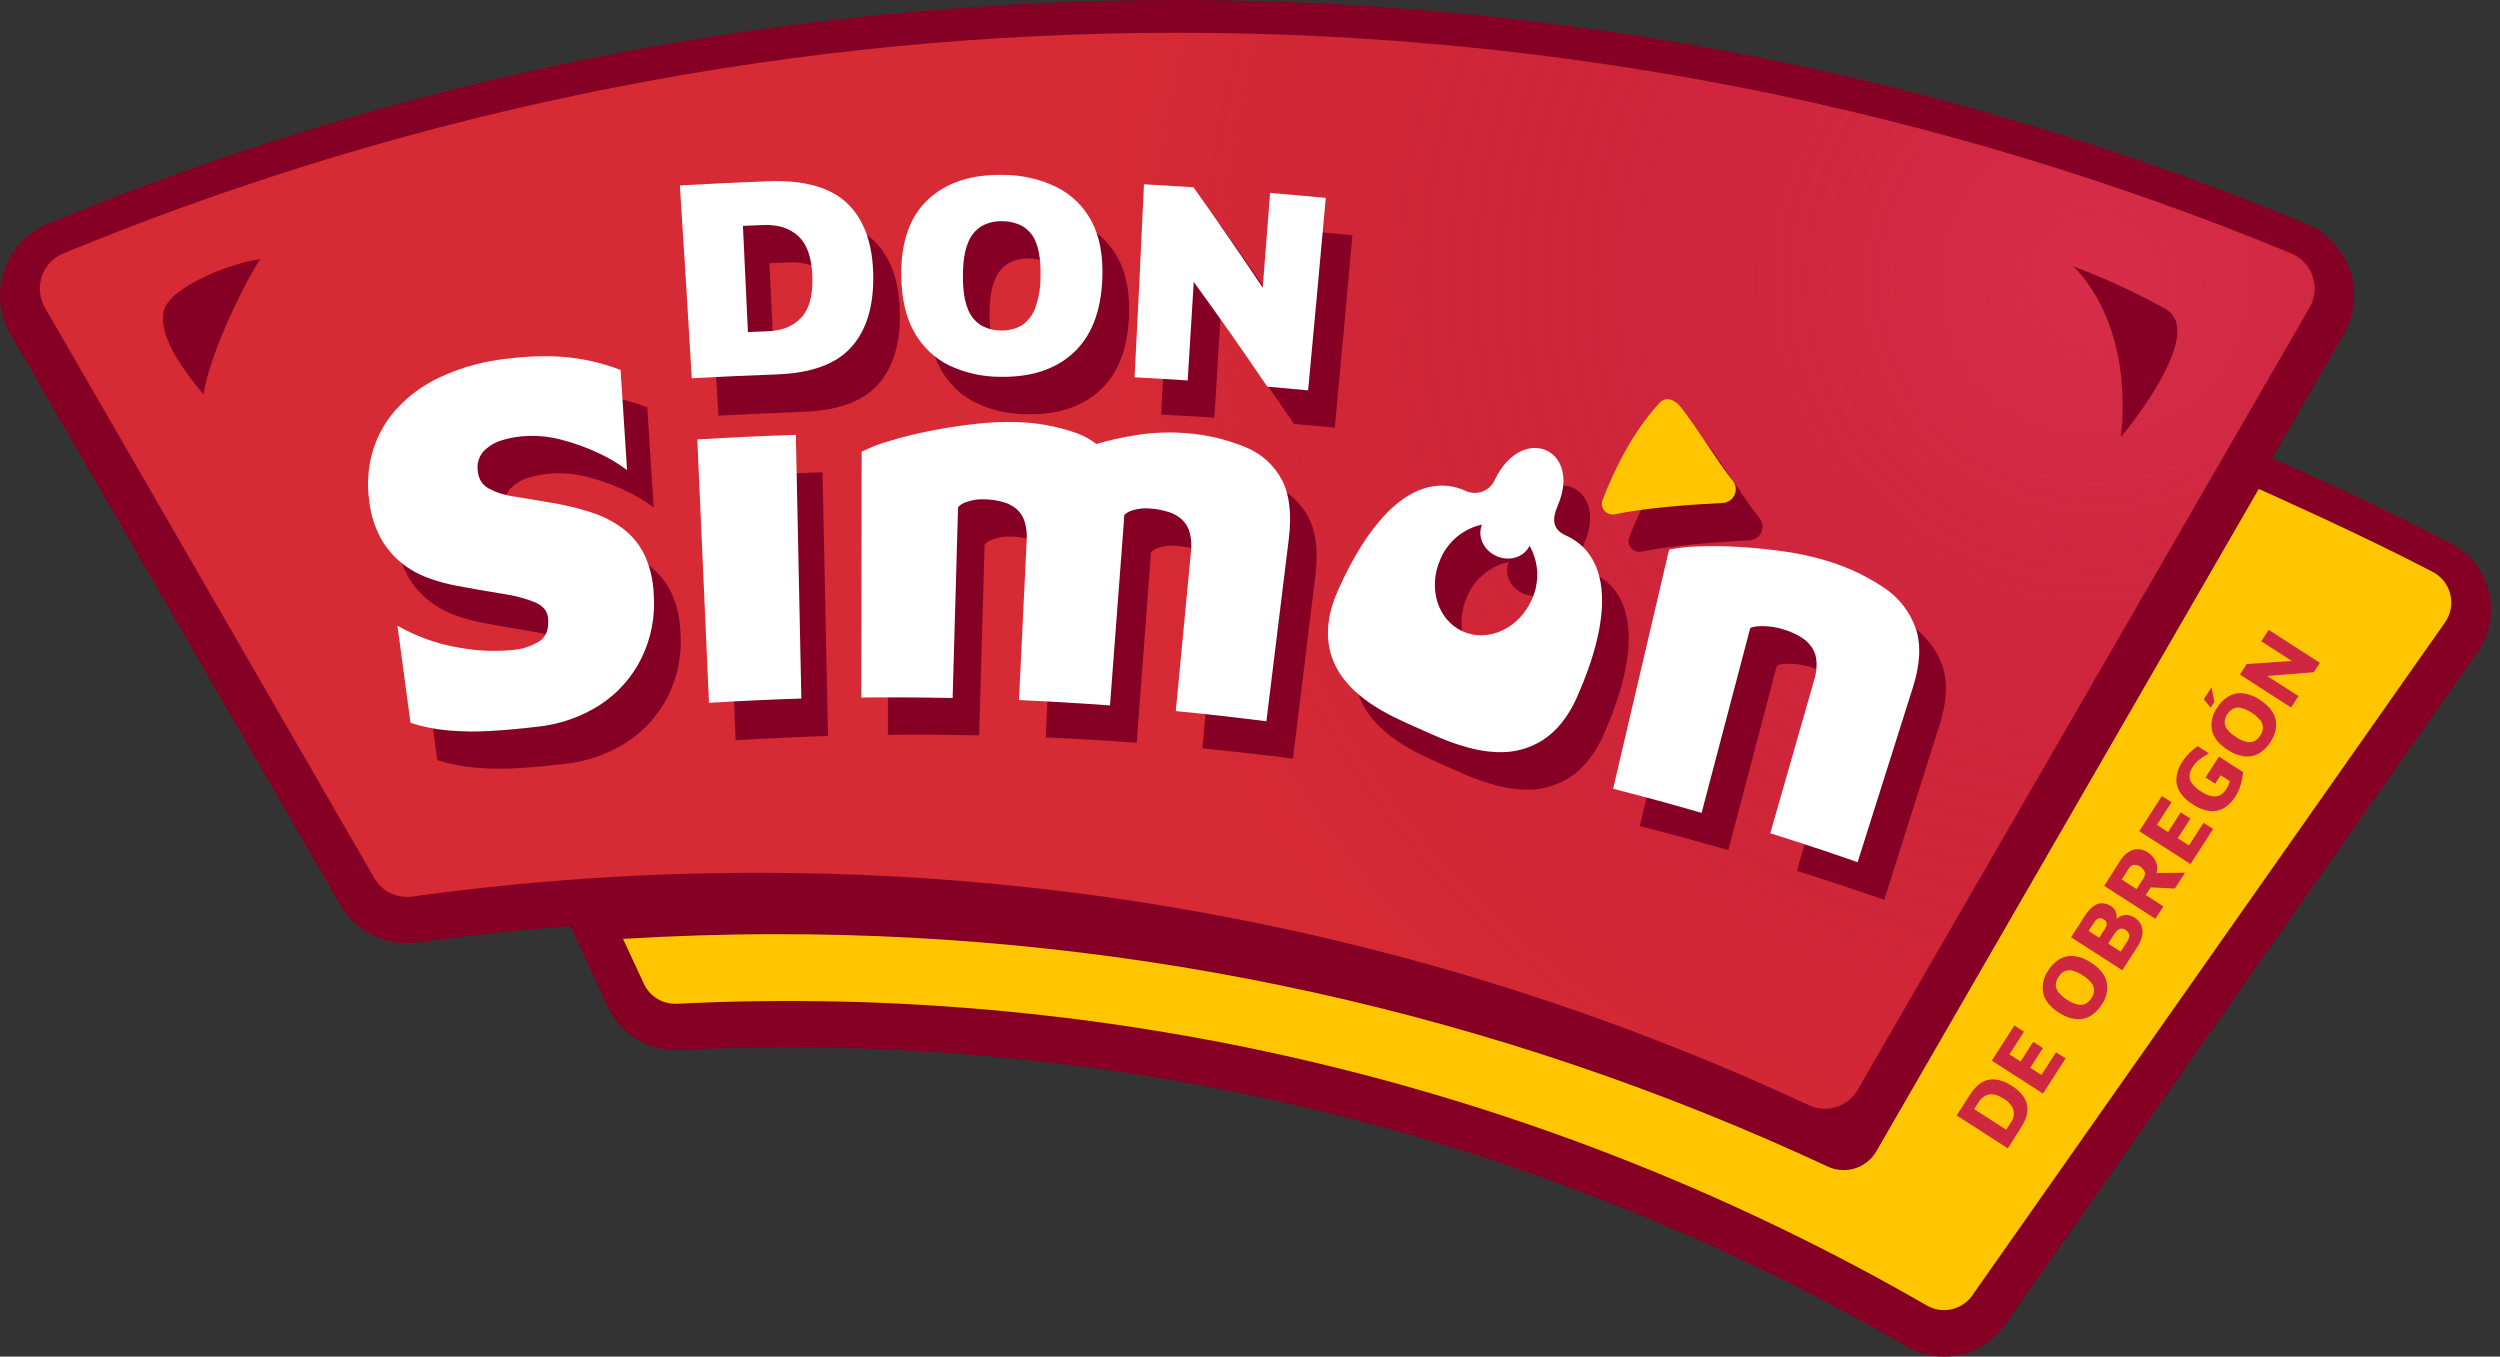
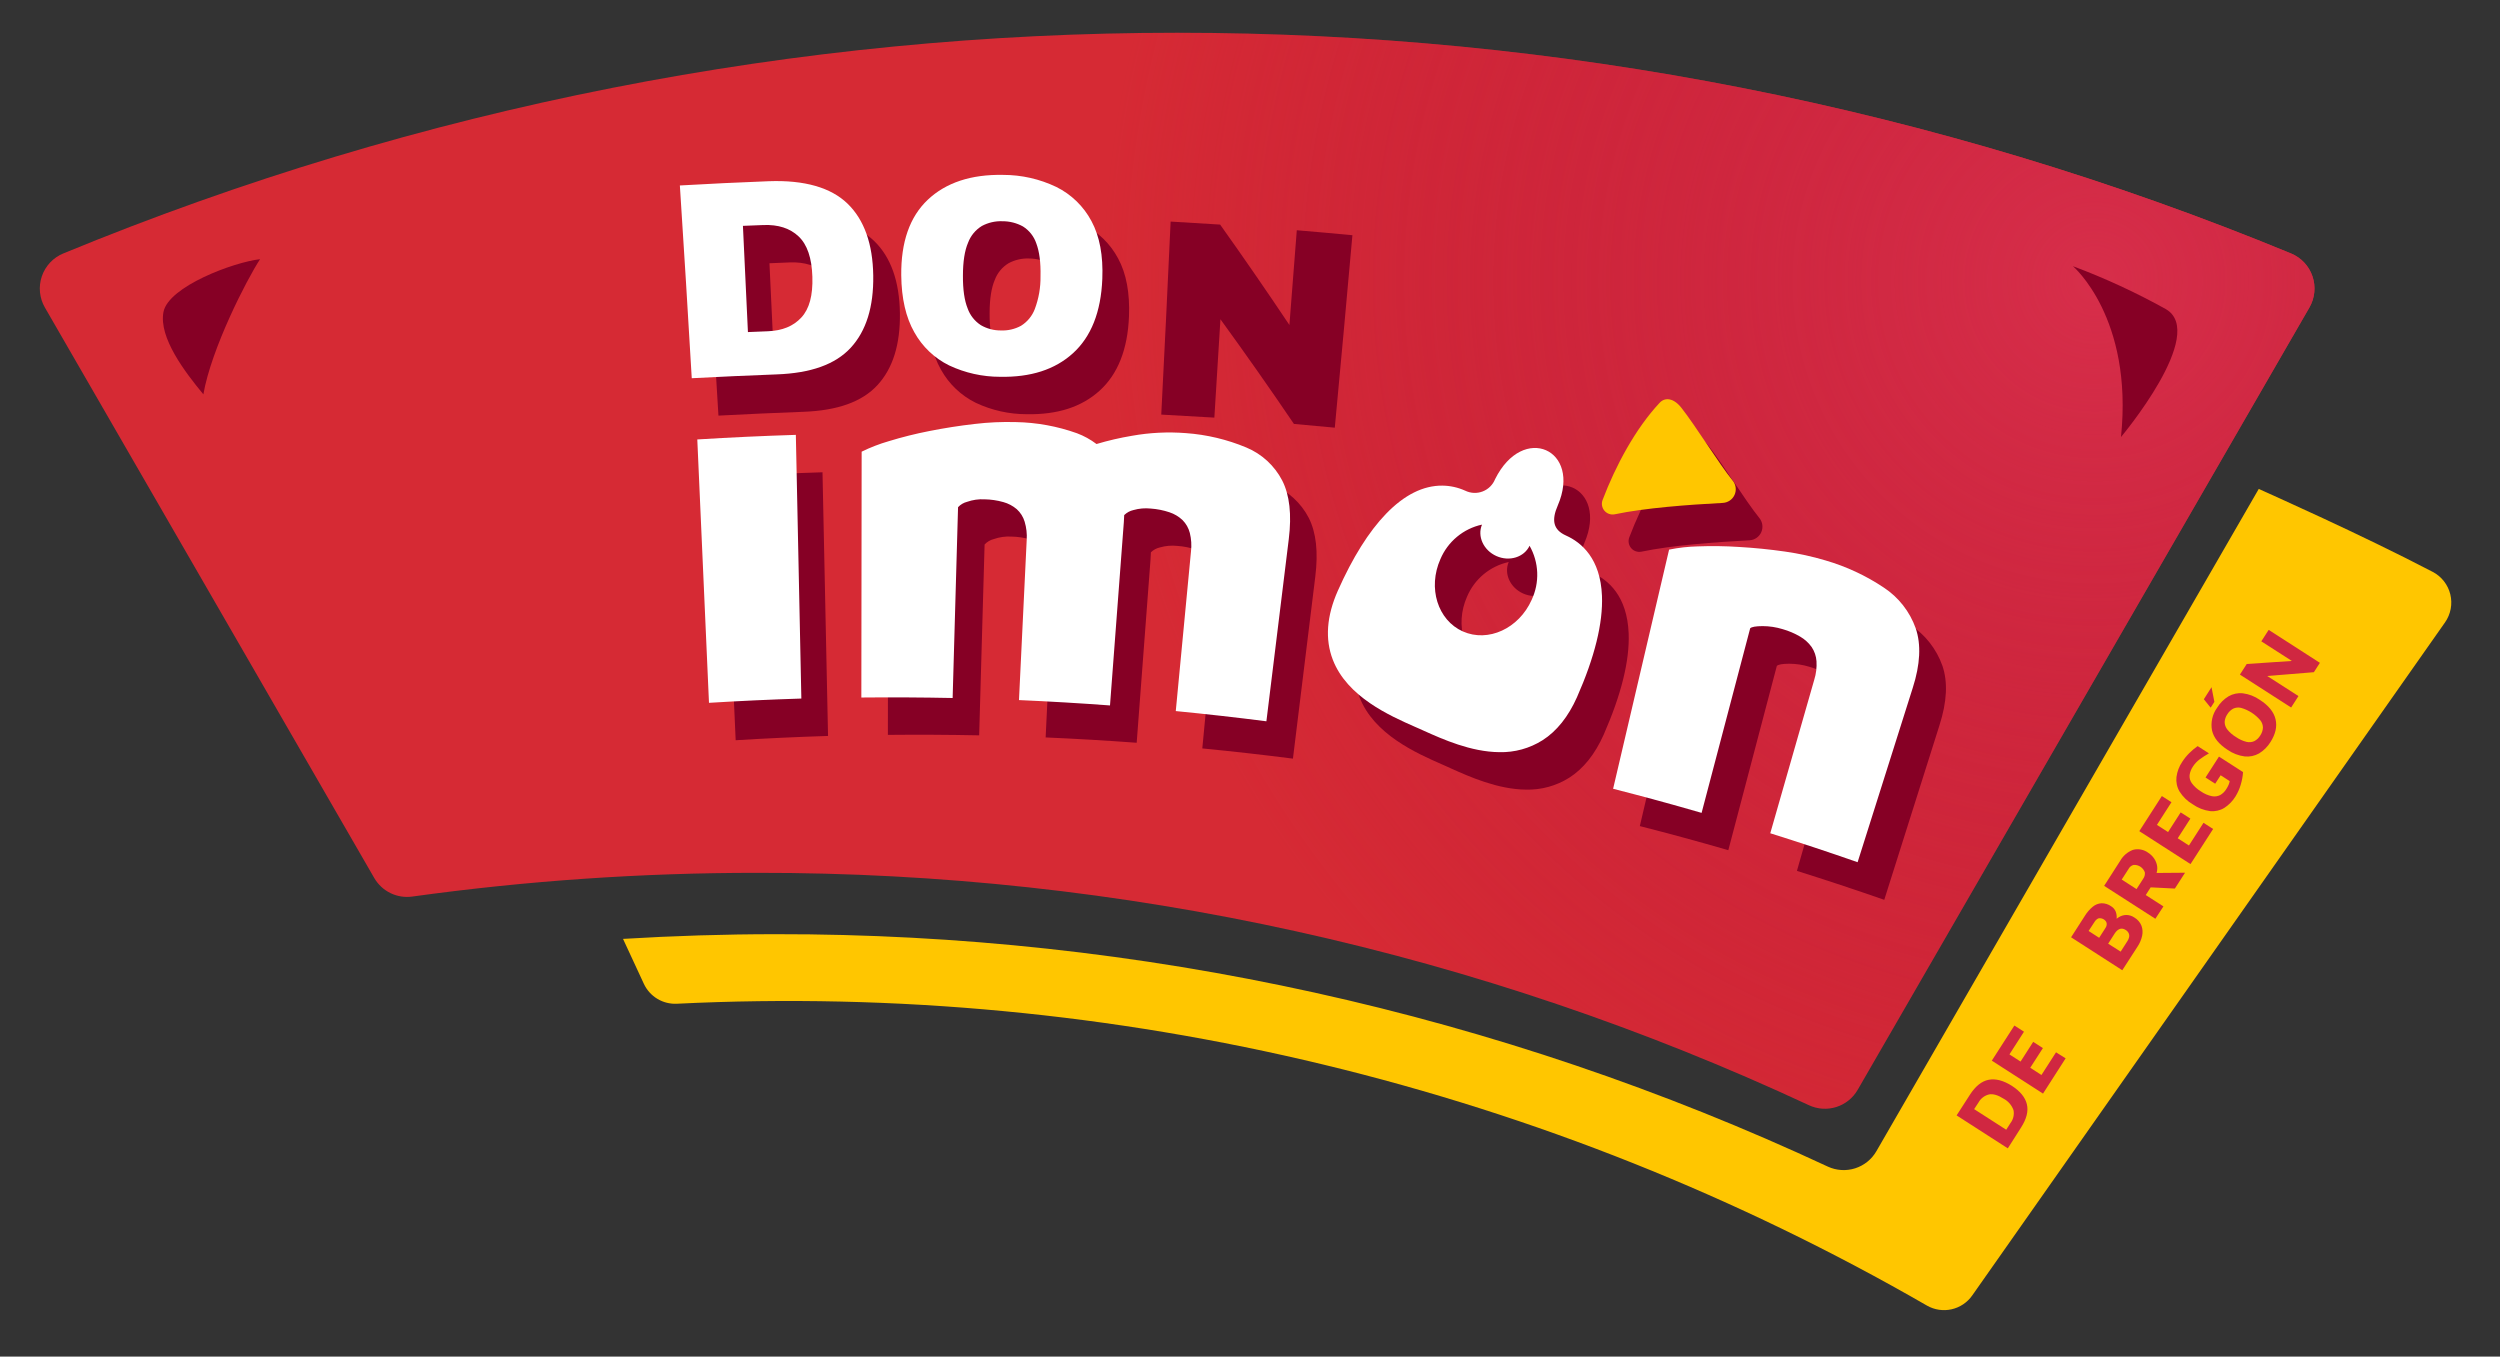
<svg xmlns="http://www.w3.org/2000/svg" width="258" height="140" viewBox="0 0 258 140" fill="none">
  <rect x="0" y="0" width="258" height="140" fill="#333333" stroke="none" />
-   <path d="M256.843 61.072C256.583 60.014 256.102 59.023 255.43 58.165C254.758 57.308 253.911 56.603 252.945 56.099C246.946 52.963 240.746 50.013 234.461 47.303L241.871 34.472C242.439 33.486 242.791 32.389 242.902 31.256C243.013 30.123 242.88 28.979 242.514 27.901C242.147 26.823 241.555 25.836 240.776 25.005C239.997 24.174 239.05 23.519 237.998 23.084C219.845 15.565 201.004 9.831 181.741 5.961C141.954 -1.987 100.988 -1.987 61.201 5.961C41.937 9.83 23.096 15.565 4.943 23.084C3.891 23.519 2.943 24.174 2.164 25.004C1.385 25.835 0.792 26.822 0.426 27.901C0.059 28.979 -0.073 30.123 0.038 31.256C0.149 32.389 0.501 33.486 1.071 34.472L35.089 93.35C35.793 94.562 36.803 95.569 38.017 96.269C39.232 96.969 40.609 97.337 42.011 97.338C42.382 97.338 42.753 97.313 43.121 97.263C48.261 96.548 53.545 95.986 58.863 95.585L62.748 103.952C63.366 105.271 64.347 106.386 65.575 107.168C66.804 107.95 68.23 108.367 69.686 108.368C69.81 108.368 69.941 108.368 70.065 108.368C73.81 108.182 77.615 108.089 81.379 108.089C88.198 108.089 95.123 108.4 101.967 109.006C118.896 110.502 135.607 113.861 151.8 119.02C167.483 124.031 182.578 130.721 196.824 138.974C197.98 139.646 199.292 140 200.629 140C201.857 139.999 203.067 139.703 204.156 139.136C205.246 138.569 206.183 137.748 206.889 136.743L255.686 67.276C256.31 66.384 256.736 65.369 256.935 64.299C257.135 63.229 257.103 62.129 256.843 61.072Z" fill="#860025" />
  <path d="M251.055 59.017C243.633 55.142 234.19 50.952 233.103 50.458L193.648 118.796C193.163 119.641 192.38 120.274 191.452 120.57C190.524 120.865 189.518 120.803 188.634 120.394C154.636 104.542 117.57 96.354 80.058 96.408C74.774 96.408 69.509 96.579 64.296 96.893L66.45 101.537C66.751 102.18 67.237 102.719 67.846 103.084C68.456 103.449 69.16 103.623 69.869 103.585C114.969 101.37 159.752 112.186 198.87 134.741C199.638 135.178 200.541 135.313 201.403 135.119C202.266 134.926 203.024 134.417 203.532 133.694L252.33 64.227C252.62 63.811 252.819 63.337 252.913 62.839C253.006 62.34 252.992 61.827 252.872 61.334C252.751 60.84 252.527 60.379 252.213 59.979C251.9 59.58 251.505 59.252 251.055 59.017Z" fill="#FFC600" />
  <path d="M238.334 31.731L191.712 112.465C191.227 113.31 190.443 113.942 189.515 114.238C188.587 114.533 187.582 114.471 186.698 114.063C152.703 98.213 115.642 90.025 78.134 90.077C66.233 90.073 54.346 90.891 42.558 92.523C41.787 92.633 41.001 92.51 40.3 92.17C39.6 91.83 39.017 91.288 38.626 90.615L4.629 31.731C4.351 31.248 4.18 30.71 4.126 30.155C4.072 29.6 4.138 29.04 4.318 28.512C4.498 27.985 4.789 27.501 5.17 27.095C5.552 26.688 6.016 26.368 6.532 26.155C80.158 -4.211 162.808 -4.211 236.435 26.155C236.95 26.368 237.414 26.688 237.796 27.095C238.178 27.501 238.468 27.985 238.648 28.513C238.828 29.041 238.893 29.601 238.838 30.156C238.784 30.711 238.612 31.248 238.334 31.731Z" fill="#D62A34" />
  <path d="M238.334 31.731L191.712 112.465C191.227 113.31 190.443 113.942 189.515 114.238C188.587 114.533 187.582 114.471 186.698 114.063C152.703 98.213 115.642 90.025 78.134 90.077C66.233 90.073 54.346 90.891 42.558 92.523C41.787 92.633 41.001 92.51 40.3 92.17C39.6 91.83 39.017 91.288 38.626 90.615L4.629 31.731C4.351 31.248 4.18 30.71 4.126 30.155C4.072 29.6 4.138 29.04 4.318 28.512C4.498 27.985 4.789 27.501 5.17 27.095C5.552 26.688 6.016 26.368 6.532 26.155C80.158 -4.211 162.808 -4.211 236.435 26.155C236.95 26.368 237.414 26.688 237.796 27.095C238.178 27.501 238.468 27.985 238.648 28.513C238.828 29.041 238.893 29.601 238.838 30.156C238.784 30.711 238.612 31.248 238.334 31.731Z" fill="url(#paint0_radial_1739_49)" />
  <path d="M82.908 42.498C86.423 42.37 88.963 41.472 90.551 39.747C92.139 38.022 92.922 35.545 92.87 32.287C92.817 29.03 91.937 26.543 90.225 24.881C88.512 23.218 85.789 22.428 82.103 22.562C79.038 22.678 75.976 22.824 72.915 23C73.344 29.631 73.753 36.261 74.143 42.892C77.062 42.739 79.984 42.607 82.908 42.498ZM81.519 27.081C83.051 27.025 84.266 27.417 85.155 28.259C86.044 29.101 86.516 30.488 86.576 32.421C86.635 34.354 86.265 35.731 85.438 36.626C84.611 37.521 83.477 37.988 81.982 38.047L79.924 38.131C79.758 34.475 79.586 30.821 79.408 27.168L81.519 27.081Z" fill="#860025" />
  <path d="M100.705 41.572C102.347 42.346 104.14 42.747 105.955 42.746C109.119 42.805 111.615 42.01 113.486 40.313C115.357 38.616 116.376 36.064 116.513 32.639C116.606 30.23 116.24 28.244 115.394 26.68C114.584 25.153 113.314 23.919 111.764 23.153C110.048 22.333 108.17 21.909 106.269 21.909C102.968 21.847 100.363 22.718 98.498 24.48C96.633 26.242 95.729 28.847 95.763 32.272C95.788 34.665 96.239 36.627 97.115 38.159C97.936 39.636 99.188 40.827 100.705 41.572ZM102.129 32.315C102.129 30.865 102.305 29.725 102.657 28.896C102.923 28.174 103.426 27.564 104.084 27.165C104.736 26.815 105.47 26.646 106.21 26.677C106.946 26.68 107.669 26.87 108.311 27.23C108.96 27.639 109.448 28.259 109.691 28.987C110.002 29.81 110.157 30.945 110.123 32.378C110.137 33.531 109.937 34.676 109.532 35.756C109.259 36.474 108.756 37.081 108.103 37.484C107.467 37.829 106.749 37.995 106.026 37.963C105.303 37.968 104.592 37.78 103.966 37.419C103.33 37.007 102.849 36.396 102.598 35.681C102.281 34.87 102.116 33.758 102.129 32.315Z" fill="#860025" />
  <path d="M125.949 32.946C128.548 36.525 131.076 40.126 133.533 43.75C134.938 43.87 136.344 43.999 137.751 44.136C138.373 37.52 138.979 30.899 139.569 24.275C137.657 24.092 135.743 23.921 133.829 23.762C133.582 27.023 133.328 30.283 133.067 33.54C130.744 30.065 128.361 26.611 125.918 23.177C124.215 23.066 122.512 22.962 120.809 22.867C120.506 29.51 120.184 36.15 119.842 42.787C121.67 42.882 123.496 42.986 125.322 43.098C125.537 39.724 125.746 36.34 125.949 32.946Z" fill="#860025" />
-   <path d="M70.217 65.206C70.174 63.811 69.858 62.438 69.285 61.165C68.769 60.089 68.007 59.149 67.059 58.424C66.042 57.666 64.902 57.087 63.69 56.711C62.26 56.258 60.797 55.915 59.314 55.685L55.724 55.086C54.823 54.966 53.952 54.685 53.151 54.256C52.84 54.075 52.578 53.821 52.389 53.515C52.2 53.209 52.09 52.861 52.069 52.503C52.005 52.133 52.026 51.753 52.13 51.393C52.234 51.032 52.418 50.7 52.669 50.42C53.215 49.867 53.898 49.469 54.649 49.267C55.474 49.019 56.327 48.88 57.188 48.854C58.391 48.805 59.594 48.942 60.756 49.258C62.009 49.584 63.23 50.022 64.405 50.566C65.487 51.055 66.513 51.661 67.463 52.372C67.242 48.928 67.02 45.483 66.798 42.038C65.644 41.594 64.455 41.249 63.243 41.006C62.013 40.768 60.765 40.637 59.513 40.614C58.059 40.594 56.605 40.675 55.161 40.856C52.763 41.098 50.421 41.735 48.23 42.74C46.457 43.546 44.87 44.71 43.568 46.159C42.448 47.435 41.63 48.946 41.175 50.582C40.731 52.2 40.625 53.893 40.864 55.555C41.016 56.904 41.425 58.212 42.067 59.409C42.606 60.376 43.325 61.231 44.184 61.93C44.997 62.582 45.91 63.1 46.888 63.462C47.855 63.824 48.853 64.1 49.868 64.289C51.659 64.62 53.252 64.899 54.649 65.125C55.794 65.282 56.916 65.577 57.99 66.004C58.817 66.365 59.261 66.912 59.326 67.633C59.426 68.756 59.132 69.549 58.444 70.011C57.621 70.521 56.691 70.831 55.727 70.915C53.867 71.097 51.99 71.018 50.151 70.679C47.91 70.308 45.752 69.541 43.779 68.413C44.229 71.757 44.679 75.101 45.128 78.443C46.378 78.839 47.667 79.098 48.973 79.214C50.406 79.341 51.845 79.364 53.281 79.282C54.81 79.198 56.445 79.052 58.201 78.841C60.526 78.608 62.762 77.828 64.728 76.566C66.536 75.379 67.996 73.735 68.962 71.801C69.962 69.754 70.396 67.477 70.217 65.206Z" fill="#860025" />
  <path d="M75.921 76.392C79.097 76.197 82.275 76.05 85.454 75.95C85.265 66.881 85.074 57.81 84.882 48.739C81.494 48.844 78.105 49.002 74.715 49.211C75.117 58.272 75.519 67.332 75.921 76.392Z" fill="#860025" />
  <path d="M102.567 55.63C103.141 55.429 103.749 55.342 104.357 55.375C105.011 55.386 105.661 55.481 106.29 55.658C106.803 55.797 107.278 56.047 107.683 56.391C108.069 56.741 108.351 57.19 108.497 57.69C108.681 58.303 108.752 58.945 108.705 59.583C108.442 65.091 108.177 70.597 107.91 76.103C111.047 76.24 114.179 76.423 117.306 76.653L118.732 57.768C118.751 57.504 118.763 57.249 118.773 56.997C119.031 56.746 119.354 56.571 119.705 56.494C120.288 56.326 120.898 56.273 121.502 56.338C122.156 56.383 122.801 56.511 123.423 56.721C123.928 56.888 124.39 57.164 124.778 57.529C125.143 57.898 125.403 58.358 125.53 58.862C125.682 59.484 125.722 60.128 125.648 60.764C125.126 66.253 124.603 71.744 124.078 77.237C127.199 77.542 130.316 77.893 133.431 78.291C134.202 72.023 134.971 65.756 135.74 59.49C136.051 56.963 135.83 54.943 135.059 53.435C134.262 51.903 132.952 50.699 131.358 50.035C129.374 49.207 127.27 48.707 125.126 48.552C123.262 48.406 121.387 48.499 119.547 48.829C118.314 49.035 117.095 49.319 115.898 49.678C115.282 49.212 114.602 48.836 113.881 48.562C111.857 47.842 109.731 47.455 107.583 47.415C106.159 47.374 104.734 47.438 103.319 47.608C101.742 47.788 100.179 48.032 98.629 48.341C97.22 48.617 95.827 48.966 94.455 49.385C93.493 49.664 92.557 50.026 91.657 50.467L91.629 75.839C94.773 75.808 97.913 75.824 101.05 75.888L101.61 56.195C101.865 55.916 102.199 55.719 102.567 55.63Z" fill="#860025" />
  <path d="M200.455 68.702C199.843 66.98 198.686 65.504 197.16 64.497C195.315 63.262 193.291 62.319 191.158 61.7C189.786 61.295 188.386 60.994 186.968 60.798C185.398 60.566 183.824 60.401 182.247 60.304C180.821 60.209 179.39 60.189 177.961 60.245C176.97 60.269 175.983 60.38 175.011 60.578C173.084 68.806 171.157 77.031 169.23 85.253C172.282 86.03 175.326 86.859 178.362 87.74L183.369 68.721C183.522 68.575 183.947 68.5 184.65 68.497C185.349 68.499 186.045 68.603 186.714 68.808C187.349 68.989 187.959 69.249 188.529 69.582C188.996 69.854 189.4 70.222 189.716 70.66C190.008 71.097 190.179 71.603 190.213 72.127C190.253 72.768 190.175 73.411 189.983 74.023L185.442 89.875C188.461 90.824 191.466 91.82 194.456 92.862C196.356 86.853 198.254 80.852 200.15 74.859C200.933 72.423 201.03 70.378 200.455 68.702Z" fill="#860025" />
  <path d="M168.077 65.346C167.919 61.507 165.973 59.847 164.369 59.129C163.045 58.539 162.846 57.556 163.514 56.021C166.001 50.252 159.937 47.499 157.046 53.311C156.932 53.599 156.758 53.861 156.538 54.08C156.317 54.298 156.053 54.469 155.763 54.581C155.474 54.692 155.164 54.743 154.853 54.729C154.543 54.716 154.239 54.638 153.96 54.501C153.218 54.167 152.415 53.99 151.601 53.982C149.627 53.967 147.675 54.946 145.795 56.891C144.017 58.731 142.345 61.401 140.822 64.83C139.659 67.437 139.485 69.831 140.303 71.95C141.785 75.789 146.171 77.722 148.791 78.875L149.254 79.08L149.714 79.289C151.644 80.156 154.56 81.464 157.485 81.489C159.06 81.529 160.612 81.102 161.945 80.261C163.412 79.329 164.609 77.822 165.501 75.817C167.319 71.677 168.192 68.165 168.077 65.346ZM160.82 65.771C159.502 68.727 156.325 70.188 153.724 69.029C151.122 67.869 150.084 64.534 151.402 61.569C151.78 60.674 152.367 59.882 153.115 59.261C153.862 58.64 154.748 58.208 155.697 58.001C155.188 59.204 155.847 60.652 157.186 61.249C158.526 61.846 160.043 61.367 160.605 60.186C161.086 61.032 161.356 61.98 161.394 62.953C161.431 63.925 161.234 64.891 160.82 65.771Z" fill="#860025" />
  <path d="M174.02 45.438C174.589 44.816 175.49 44.941 176.283 45.957C177.75 47.822 180.112 51.66 181.567 53.46C181.731 53.662 181.837 53.905 181.872 54.163C181.906 54.421 181.869 54.684 181.763 54.922C181.657 55.16 181.488 55.364 181.273 55.511C181.058 55.659 180.807 55.744 180.547 55.757C176.957 55.95 172.556 56.273 169.383 56.935C169.19 56.971 168.991 56.956 168.806 56.891C168.621 56.825 168.457 56.711 168.331 56.561C168.204 56.411 168.12 56.231 168.086 56.037C168.053 55.844 168.071 55.645 168.139 55.462C169.476 51.934 171.54 48.083 174.02 45.438Z" fill="#860025" />
  <path d="M80.157 38.637C83.669 38.51 86.209 37.611 87.797 35.886C89.385 34.161 90.169 31.684 90.119 28.427C90.069 25.17 89.186 22.683 87.471 21.02C85.755 19.357 83.035 18.568 79.349 18.701C76.284 18.818 73.222 18.964 70.162 19.14C70.593 25.77 71.002 32.401 71.389 39.032C74.309 38.879 77.231 38.747 80.157 38.637ZM78.784 23.224C80.313 23.165 81.528 23.556 82.417 24.399C83.306 25.241 83.778 26.627 83.837 28.561C83.896 30.494 83.526 31.871 82.7 32.766C81.873 33.661 80.739 34.127 79.247 34.186L77.186 34.27C77.02 30.615 76.848 26.961 76.67 23.308C77.357 23.28 78.062 23.249 78.784 23.224Z" fill="white" />
  <path d="M97.951 37.711C99.593 38.485 101.386 38.887 103.201 38.886C106.365 38.945 108.864 38.149 110.732 36.452C112.6 34.755 113.623 32.203 113.759 28.778C113.857 26.371 113.484 24.384 112.64 22.82C111.83 21.293 110.56 20.058 109.01 19.292C107.295 18.471 105.417 18.046 103.515 18.049C100.214 17.984 97.609 18.854 95.745 20.616C93.88 22.379 92.975 24.983 93.009 28.412C93.034 30.801 93.485 32.762 94.361 34.295C95.182 35.773 96.434 36.965 97.951 37.711ZM99.375 28.455C99.375 27.005 99.551 25.87 99.903 25.052C100.17 24.331 100.673 23.721 101.33 23.32C101.982 22.97 102.716 22.801 103.456 22.832C104.195 22.828 104.922 23.013 105.569 23.37C106.219 23.778 106.706 24.399 106.949 25.126C107.26 25.95 107.416 27.084 107.381 28.517C107.397 29.671 107.197 30.816 106.791 31.896C106.518 32.613 106.016 33.22 105.364 33.624C104.727 33.969 104.008 34.134 103.285 34.103C102.563 34.107 101.853 33.92 101.227 33.559C100.59 33.148 100.108 32.536 99.857 31.821C99.53 31.01 99.365 29.888 99.375 28.455Z" fill="white" />
-   <path d="M123.196 29.095C125.794 32.672 128.322 36.273 130.779 39.899C132.184 40.022 133.59 40.15 134.997 40.285C135.619 33.668 136.226 27.048 136.819 20.424C134.904 20.241 132.989 20.07 131.075 19.911C130.83 23.172 130.576 26.432 130.313 29.689C127.993 26.214 125.61 22.76 123.165 19.326C121.461 19.215 119.758 19.111 118.055 19.016C117.756 25.659 117.434 32.299 117.088 38.936C118.916 39.033 120.742 39.142 122.568 39.262C122.783 35.872 122.993 32.483 123.196 29.095Z" fill="white" />
-   <path d="M67.463 61.345C67.421 59.95 67.104 58.578 66.531 57.305C66.016 56.228 65.253 55.289 64.306 54.563C63.288 53.806 62.148 53.227 60.936 52.851C59.506 52.399 58.043 52.056 56.56 51.825L52.97 51.225C52.069 51.106 51.198 50.825 50.397 50.395C50.086 50.215 49.824 49.961 49.635 49.655C49.447 49.349 49.337 49.001 49.315 48.642C49.251 48.273 49.272 47.893 49.376 47.532C49.48 47.172 49.664 46.839 49.915 46.56C50.461 46.007 51.144 45.609 51.895 45.407C52.72 45.16 53.574 45.022 54.434 44.993C55.638 44.945 56.843 45.081 58.005 45.398C59.257 45.725 60.477 46.163 61.651 46.706C62.734 47.196 63.761 47.801 64.713 48.512C64.489 45.068 64.266 41.623 64.045 38.177C62.893 37.739 61.706 37.397 60.498 37.155C59.269 36.917 58.021 36.786 56.768 36.763C55.314 36.743 53.86 36.825 52.417 37.006C50.019 37.249 47.677 37.885 45.486 38.889C43.713 39.695 42.125 40.859 40.824 42.308C39.697 43.585 38.873 45.1 38.415 46.74C37.969 48.359 37.864 50.052 38.104 51.713C38.255 53.063 38.663 54.371 39.304 55.567C39.844 56.534 40.562 57.389 41.42 58.088C42.234 58.741 43.149 59.259 44.128 59.62C45.094 59.983 46.09 60.259 47.105 60.447C48.895 60.781 50.49 61.059 51.889 61.283C53.033 61.441 54.154 61.736 55.227 62.163C56.053 62.523 56.498 63.071 56.563 63.791C56.663 64.915 56.368 65.707 55.681 66.169C54.858 66.679 53.928 66.989 52.964 67.074C51.103 67.256 49.227 67.176 47.388 66.838C45.146 66.467 42.989 65.7 41.016 64.572C41.468 67.916 41.918 71.259 42.365 74.602C43.615 74.997 44.904 75.257 46.21 75.376C47.643 75.501 49.082 75.523 50.518 75.441C52.047 75.357 53.682 75.211 55.438 74.999C57.758 74.765 59.989 73.985 61.95 72.724C63.758 71.539 65.218 69.894 66.183 67.96C67.195 65.91 67.638 63.625 67.463 61.345Z" fill="white" />
  <path d="M73.167 72.532C76.348 72.337 79.525 72.19 82.7 72.09C82.513 63.021 82.323 53.95 82.131 44.878C78.741 44.984 75.351 45.142 71.961 45.351C72.365 54.406 72.767 63.466 73.167 72.532Z" fill="white" />
  <path d="M99.813 51.785C100.387 51.584 100.996 51.497 101.603 51.53C102.257 51.541 102.907 51.636 103.537 51.813C104.049 51.952 104.524 52.203 104.929 52.546C105.313 52.894 105.594 53.34 105.743 53.836C105.927 54.449 105.999 55.09 105.955 55.729C105.687 61.236 105.422 66.743 105.159 72.249C108.292 72.385 111.423 72.57 114.552 72.802L115.978 53.914C115.997 53.65 116.01 53.395 116.019 53.143H116.034C116.293 52.893 116.616 52.718 116.967 52.639C117.551 52.472 118.162 52.419 118.766 52.484C119.419 52.53 120.064 52.659 120.684 52.866C121.19 53.032 121.653 53.308 122.039 53.674C122.405 54.043 122.665 54.504 122.792 55.008C122.945 55.63 122.985 56.274 122.91 56.91C122.387 62.399 121.864 67.89 121.34 73.383C124.463 73.688 127.58 74.039 130.692 74.437C131.463 68.167 132.233 61.9 133.002 55.636C133.313 53.109 133.092 51.088 132.321 49.581C131.524 48.049 130.214 46.845 128.619 46.181C126.636 45.353 124.531 44.852 122.387 44.698C120.524 44.552 118.649 44.645 116.808 44.975C115.576 45.182 114.357 45.465 113.159 45.823C112.544 45.357 111.865 44.982 111.142 44.711C109.119 43.988 106.993 43.6 104.845 43.56C103.421 43.52 101.996 43.584 100.581 43.753C99.006 43.934 97.443 44.178 95.891 44.487C94.483 44.762 93.091 45.111 91.719 45.531C90.757 45.809 89.821 46.171 88.922 46.613C88.91 55.071 88.899 63.528 88.891 71.984C92.034 71.953 95.175 71.97 98.312 72.034L98.871 52.341C99.125 52.068 99.452 51.875 99.813 51.785Z" fill="white" />
  <path d="M197.701 64.839C197.089 63.117 195.933 61.641 194.406 60.637C192.56 59.403 190.536 58.46 188.404 57.839C187.033 57.429 185.632 57.123 184.215 56.922C182.646 56.697 181.07 56.538 179.487 56.447C178.06 56.353 176.63 56.333 175.201 56.388C174.21 56.411 173.223 56.523 172.251 56.72C170.324 64.947 168.398 73.174 166.473 81.402C169.526 82.179 172.569 83.008 175.605 83.889L180.619 64.839C180.771 64.693 181.197 64.618 181.902 64.615C182.601 64.617 183.295 64.722 183.963 64.926C184.598 65.106 185.208 65.367 185.778 65.7C186.245 65.972 186.65 66.34 186.965 66.778C187.257 67.215 187.429 67.721 187.463 68.245C187.502 68.886 187.424 69.528 187.233 70.141L182.692 85.993C185.711 86.94 188.715 87.935 191.705 88.98C193.603 82.971 195.501 76.97 197.399 70.977C198.17 68.569 198.276 66.517 197.701 64.839Z" fill="white" />
  <path d="M165.323 61.485C165.168 57.647 163.219 55.987 161.615 55.269C160.291 54.679 160.092 53.696 160.764 52.161C163.25 46.392 157.183 43.639 154.293 49.451C154.177 49.739 154.003 50.001 153.782 50.219C153.561 50.437 153.297 50.607 153.007 50.718C152.717 50.83 152.407 50.88 152.096 50.865C151.786 50.851 151.482 50.772 151.203 50.635C150.462 50.301 149.66 50.124 148.847 50.116C146.873 50.1 144.918 51.079 143.038 53.025C141.263 54.865 139.588 57.535 138.065 60.963C136.906 63.571 136.729 65.964 137.546 68.084C139.029 71.923 143.414 73.856 146.034 75.012L146.497 75.214L146.957 75.422C148.888 76.29 151.803 77.598 154.728 77.623C156.303 77.663 157.855 77.236 159.188 76.395C160.655 75.463 161.852 73.955 162.744 71.954C164.568 67.826 165.438 64.305 165.323 61.485ZM158.066 61.908C156.748 64.864 153.572 66.325 150.97 65.165C148.368 64.006 147.33 60.671 148.648 57.706C149.026 56.81 149.613 56.019 150.361 55.398C151.108 54.777 151.994 54.345 152.944 54.138C152.434 55.341 153.093 56.789 154.432 57.386C155.772 57.983 157.292 57.507 157.851 56.323C158.332 57.169 158.602 58.117 158.64 59.089C158.677 60.061 158.48 61.028 158.066 61.908Z" fill="white" />
  <path d="M171.266 41.578C171.835 40.956 172.736 41.08 173.529 42.097C174.996 43.962 177.358 47.8 178.813 49.603C178.977 49.804 179.083 50.048 179.118 50.306C179.152 50.564 179.115 50.827 179.009 51.065C178.904 51.303 178.734 51.507 178.519 51.654C178.305 51.801 178.053 51.886 177.793 51.9C174.203 52.089 169.802 52.413 166.629 53.078C166.436 53.114 166.236 53.099 166.051 53.033C165.866 52.968 165.701 52.854 165.575 52.703C165.448 52.553 165.364 52.372 165.331 52.178C165.297 51.984 165.316 51.785 165.386 51.601C166.722 48.074 168.786 44.226 171.266 41.578Z" fill="#FFC600" />
  <path d="M218.886 45.102C218.886 45.102 227.869 34.419 223.511 31.899C220.431 30.185 217.227 28.705 213.925 27.47C213.925 27.47 220.167 32.766 218.886 45.102Z" fill="#860025" />
  <path d="M20.988 40.698C19.107 38.42 16.366 34.848 16.869 32.203C17.373 29.558 24.155 27.044 26.84 26.748C25.445 28.875 21.796 36.005 20.988 40.698Z" fill="#860025" />
  <path d="M207.206 118.51L201.922 115.11L203.289 112.987C203.867 112.088 204.515 111.57 205.232 111.433C205.949 111.296 206.745 111.503 207.619 112.054C208.485 112.614 209.003 113.248 209.173 113.957C209.347 114.668 209.145 115.47 208.567 116.369L207.206 118.51ZM207.041 116.589L207.482 115.899C207.626 115.711 207.728 115.495 207.782 115.265C207.835 115.034 207.839 114.795 207.793 114.563C207.612 114.058 207.25 113.639 206.777 113.388C206.194 113.015 205.694 112.867 205.275 112.943C205.046 112.998 204.83 113.1 204.642 113.243C204.454 113.386 204.298 113.566 204.184 113.773L203.731 114.463L207.041 116.589Z" fill="#D02741" />
  <path d="M210.839 112.86L205.555 109.459L207.883 105.835L208.875 106.472L207.373 108.813L208.523 109.553L209.826 107.52L210.827 108.163L209.521 110.193L210.677 110.939L212.182 108.598L213.173 109.22L210.839 112.86Z" fill="#D02741" />
-   <path d="M216.887 103.691C216.594 104.169 216.191 104.57 215.713 104.863C215.263 105.122 214.743 105.231 214.227 105.173C213.597 105.096 212.995 104.865 212.474 104.502C211.57 103.92 211.032 103.253 210.858 102.5C210.779 102.093 210.785 101.674 210.875 101.269C210.966 100.865 211.139 100.483 211.383 100.148C211.676 99.667 212.08 99.264 212.561 98.973C213.008 98.716 213.525 98.607 214.037 98.662C214.667 98.743 215.267 98.976 215.787 99.339C216.699 99.924 217.241 100.591 217.413 101.341C217.492 101.748 217.486 102.166 217.396 102.571C217.305 102.975 217.132 103.357 216.887 103.691ZM215.831 103.013C215.992 102.778 216.087 102.505 216.107 102.221C216.108 101.938 216.013 101.664 215.837 101.444C215.587 101.129 215.282 100.862 214.936 100.657C214.605 100.427 214.235 100.259 213.845 100.16C213.572 100.094 213.286 100.125 213.033 100.247C212.784 100.383 212.575 100.584 212.43 100.828C212.269 101.061 212.175 101.332 212.157 101.615C212.156 101.895 212.25 102.168 212.424 102.389C212.679 102.705 212.988 102.974 213.338 103.181C213.667 103.41 214.036 103.577 214.426 103.672C214.695 103.738 214.98 103.71 215.231 103.591C215.479 103.456 215.686 103.256 215.831 103.013Z" fill="#D02741" />
  <path d="M219.02 100.129L213.736 96.728L215.178 94.484C215.391 94.14 215.658 93.834 215.971 93.577C216.222 93.365 216.535 93.239 216.863 93.216C217.223 93.208 217.577 93.317 217.87 93.527C218.083 93.655 218.249 93.849 218.342 94.08C218.421 94.29 218.455 94.513 218.442 94.736C218.432 94.938 218.406 95.139 218.364 95.336L217.994 95.302C218.17 95.041 218.398 94.819 218.665 94.652C218.9 94.505 219.171 94.426 219.449 94.425C219.74 94.431 220.023 94.522 220.263 94.686C220.596 94.879 220.855 95.178 221 95.535C221.122 95.869 221.145 96.232 221.068 96.579C220.981 96.969 220.824 97.34 220.605 97.673L219.02 100.129ZM216.633 96.781L217.295 95.749C217.353 95.662 217.391 95.564 217.407 95.46C217.426 95.355 217.413 95.247 217.369 95.15C217.29 95.011 217.17 94.901 217.026 94.834C216.882 94.766 216.721 94.745 216.564 94.773C216.399 94.846 216.26 94.968 216.166 95.122L215.545 96.076L216.633 96.781ZM218.852 98.208L219.545 97.129C219.628 97.006 219.688 96.87 219.722 96.725C219.753 96.591 219.741 96.451 219.688 96.324C219.62 96.174 219.505 96.049 219.362 95.967C219.26 95.897 219.142 95.852 219.02 95.836C218.913 95.826 218.806 95.844 218.709 95.889C218.615 95.934 218.528 95.994 218.454 96.066C218.374 96.147 218.302 96.235 218.239 96.331L217.562 97.387L218.852 98.208Z" fill="#D02741" />
  <path d="M222.432 94.817L217.148 91.42L218.802 88.84C219.097 88.32 219.564 87.918 220.123 87.706C220.394 87.632 220.678 87.622 220.953 87.676C221.229 87.73 221.488 87.846 221.711 88.016C221.947 88.169 222.15 88.368 222.308 88.601C222.47 88.838 222.576 89.109 222.619 89.393C222.659 89.7 222.612 90.011 222.482 90.291L221.997 90.093L225.497 90.065L224.446 91.7L221.289 91.541L222.14 91.28L221.441 92.368L223.265 93.54L222.432 94.817ZM220.49 91.755L221.183 90.677C221.32 90.488 221.379 90.253 221.348 90.021C221.263 89.789 221.106 89.59 220.901 89.452C220.695 89.315 220.451 89.246 220.204 89.257C220.096 89.28 219.994 89.326 219.906 89.392C219.817 89.458 219.744 89.542 219.691 89.639L218.961 90.77L220.49 91.755Z" fill="#D02741" />
  <path d="M226.06 89.175L220.776 85.775L223.104 82.151L224.095 82.788L222.594 85.129L223.744 85.868L225.046 83.839L226.047 84.479L224.742 86.509L225.898 87.255L227.402 84.914L228.394 85.551L226.06 89.175Z" fill="#D02741" />
  <path d="M230.706 82.189C230.415 82.665 230.021 83.069 229.553 83.373C229.115 83.641 228.601 83.759 228.089 83.709C227.443 83.623 226.826 83.382 226.293 83.006C225.734 82.68 225.264 82.222 224.922 81.673C224.662 81.225 224.553 80.705 224.611 80.19C224.682 79.634 224.882 79.101 225.196 78.636C225.406 78.308 225.651 78.004 225.926 77.728C226.194 77.46 226.485 77.215 226.796 76.998L227.962 77.747C227.629 77.936 227.307 78.143 226.998 78.369C226.725 78.574 226.49 78.827 226.305 79.115C226.125 79.376 226.009 79.677 225.966 79.991C225.938 80.289 226.02 80.586 226.196 80.827C226.448 81.167 226.765 81.453 227.129 81.67C227.474 81.913 227.865 82.083 228.279 82.17C228.572 82.226 228.876 82.181 229.14 82.043C229.395 81.89 229.609 81.677 229.761 81.421C229.848 81.287 229.924 81.147 229.988 81.001C230.046 80.877 230.085 80.745 230.103 80.61L229.171 80.007L228.608 80.88L227.611 80.237L228.997 78.08L231.483 79.68C231.453 80.12 231.372 80.555 231.244 80.977C231.121 81.403 230.94 81.811 230.706 82.189Z" fill="#D02741" />
  <path d="M228.142 73.032L227.437 72.162L228.229 70.918L228.524 72.429L228.142 73.032ZM234.312 76.582C234.018 77.059 233.616 77.461 233.137 77.753C232.686 78.009 232.167 78.118 231.651 78.064C231.021 77.983 230.42 77.752 229.898 77.39C228.994 76.808 228.456 76.146 228.282 75.388C228.203 74.981 228.209 74.563 228.3 74.158C228.39 73.754 228.563 73.373 228.807 73.038C229.099 72.556 229.503 72.152 229.985 71.86C230.432 71.603 230.949 71.494 231.462 71.549C232.091 71.629 232.691 71.861 233.211 72.224C234.121 72.808 234.663 73.477 234.837 74.229C235.014 74.975 234.837 75.761 234.312 76.582ZM233.258 75.904C233.42 75.668 233.515 75.393 233.535 75.108C233.535 74.826 233.44 74.552 233.264 74.331C232.742 73.716 232.048 73.271 231.272 73.051C231 72.984 230.713 73.014 230.461 73.135C230.212 73.271 230.003 73.472 229.858 73.716C229.696 73.949 229.602 74.222 229.584 74.505C229.584 74.785 229.678 75.056 229.852 75.276C230.105 75.594 230.415 75.862 230.765 76.069C231.094 76.3 231.463 76.468 231.853 76.563C232.123 76.625 232.407 76.596 232.658 76.479C232.906 76.345 233.113 76.146 233.258 75.904Z" fill="#D02741" />
  <path d="M236.444 73.016L231.16 69.619L231.862 68.525L237.277 68.158L237.824 69.047L233.367 66.185L234.128 65.004L239.412 68.404L238.791 69.371L233.395 69.812L233.009 69.141L237.202 71.835L236.444 73.016Z" fill="#D02741" />
  <defs>
    <radialGradient id="paint0_radial_1739_49" cx="0" cy="0" r="1" gradientUnits="userSpaceOnUse" gradientTransform="translate(215.61 29.195) scale(101.838 101.838)">
      <stop stop-color="#D72E4A" />
      <stop offset="1" stop-color="#B6143C" stop-opacity="0" />
    </radialGradient>
  </defs>
</svg>